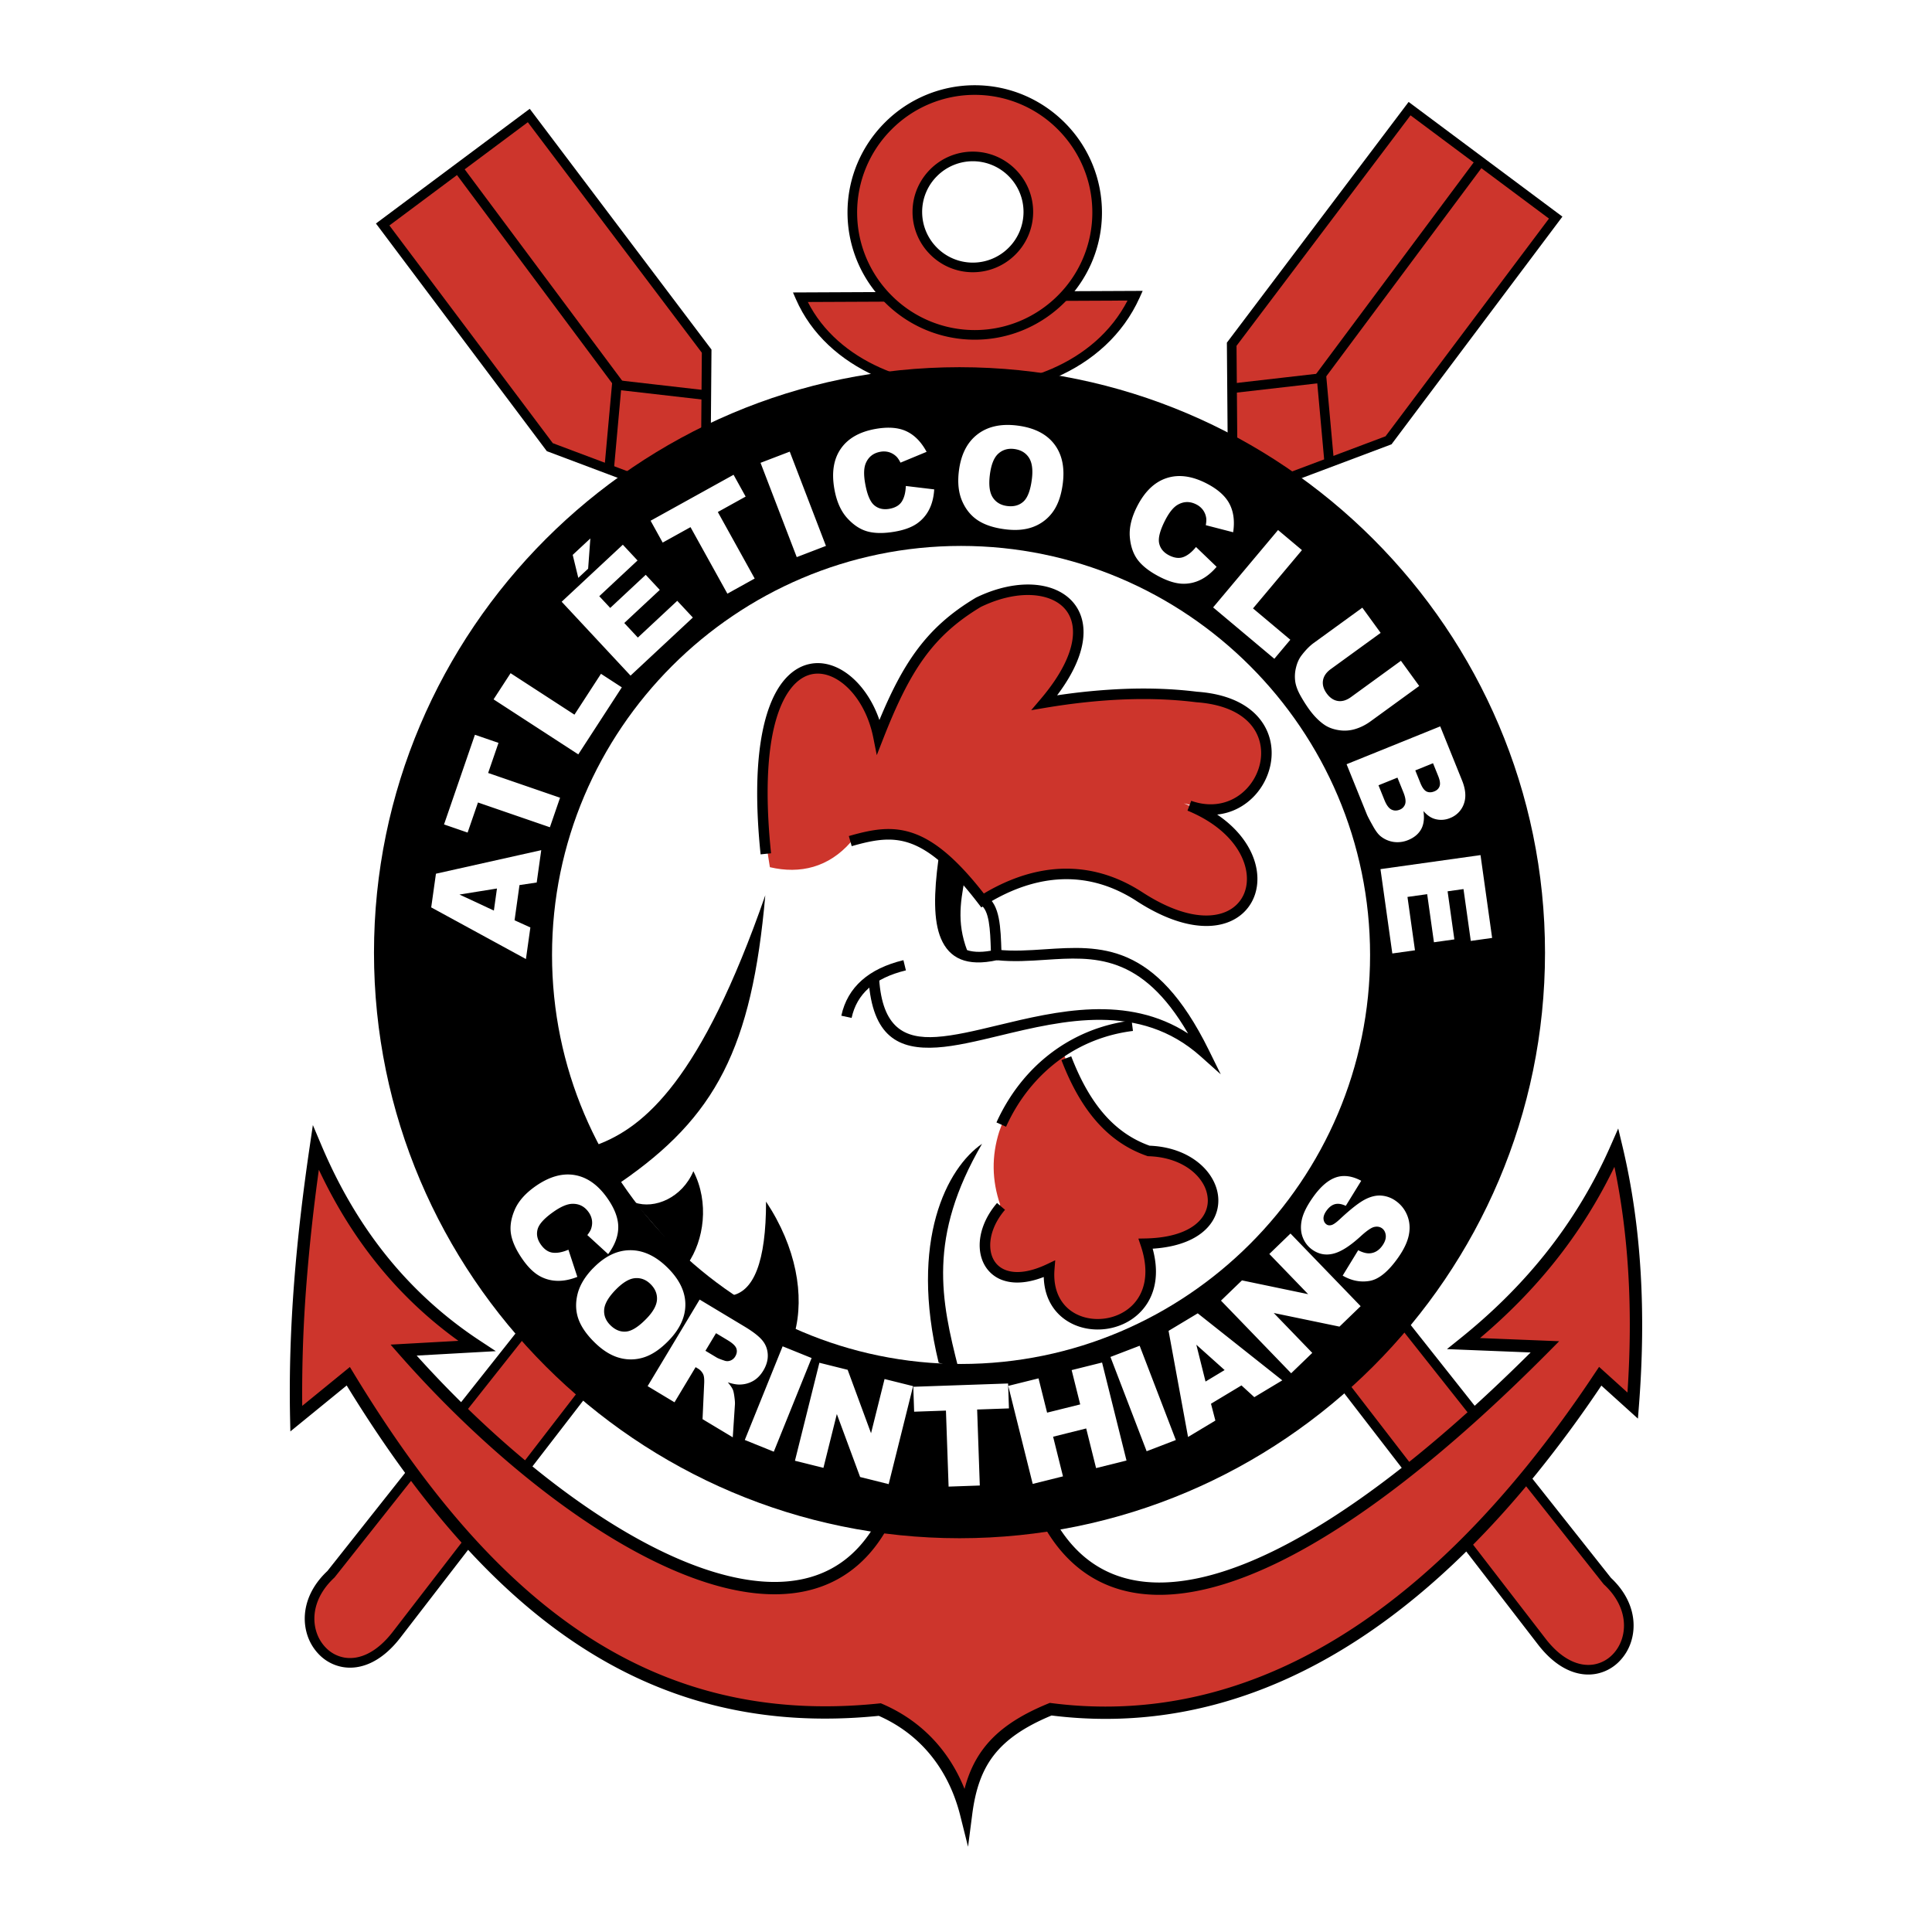
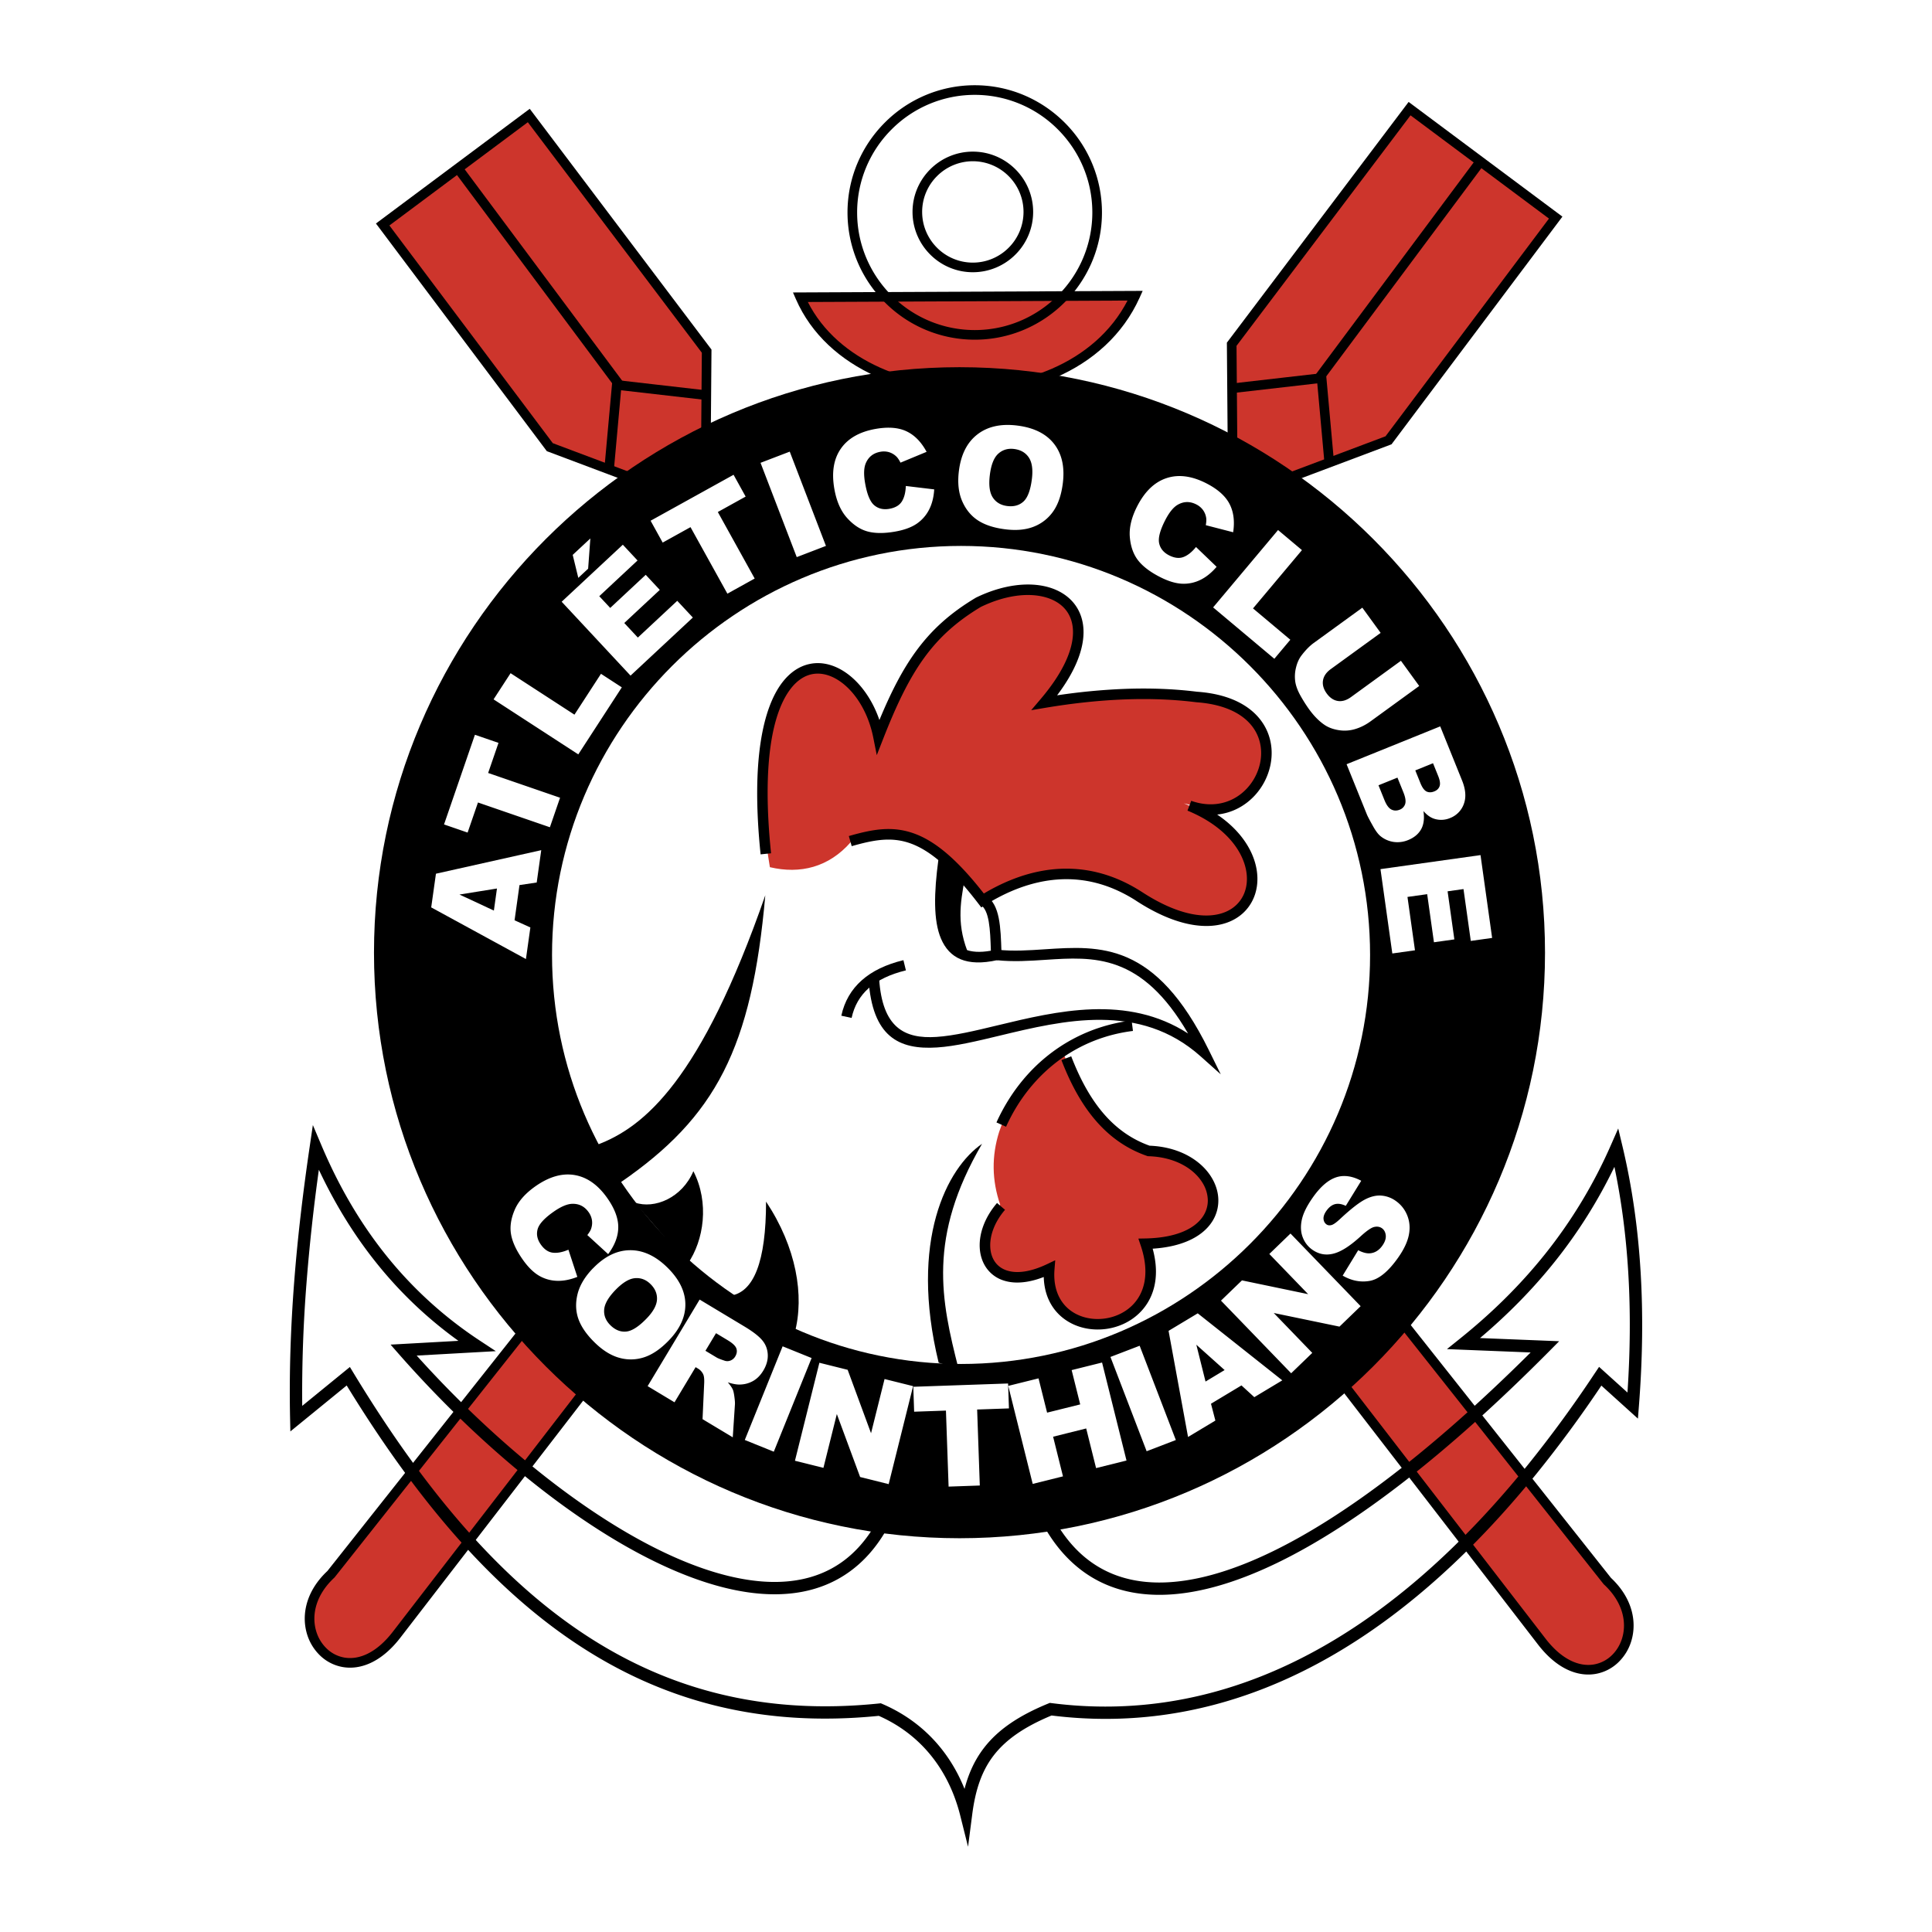
<svg xmlns="http://www.w3.org/2000/svg" width="2500" height="2500" viewBox="0 0 192.756 192.756">
  <path fill="#fff" d="M0 192.756h192.756V0H0v192.756z" />
  <path d="M33.026 157.055c-5.676 5.27 1.125 13.123 6.571 6.004L128.586 47.67l9.948-3.742 16.677-22.218-14.578-10.871-17.746 23.506.074 9.151-89.935 113.559z" fill-rule="evenodd" clip-rule="evenodd" fill="#cd352c" />
  <path d="M33.353 157.406c-1.867 1.732-2.28 3.748-1.809 5.328a3.948 3.948 0 0 0 1.063 1.754 3.365 3.365 0 0 0 1.747.887c1.433.248 3.197-.43 4.863-2.607l.002-.002 88.988-115.388.083-.108 9.945-3.741 16.305-21.721-13.812-10.3-17.36 22.995.072 8.99.001.17-90.039 113.69-.016.021-.033.032zm-2.728 5.604c-.561-1.887-.104-4.262 2.04-6.271L122.479 43.33l-.072-8.981-.002-.162.1-.131 18.033-23.886 15.344 11.443-.288.384-16.677 22.218-.085.113-.129.049-9.822 3.694-88.903 115.277c-1.919 2.51-4.032 3.275-5.785 2.973a4.33 4.33 0 0 1-2.242-1.133 4.94 4.94 0 0 1-1.326-2.178z" />
  <path d="M122.791 38.275l9.498-1.089.044.488.771 8.53-.952.087-.727-8.042-8.527.978-.107-.952z" />
  <path d="M147.961 16.558l-15.978 21.444-.768-.57 15.977-21.444.769.57z" />
  <path d="M160.364 157.74c5.675 5.27-1.127 13.123-6.571 6.002L64.805 48.356l-9.949-3.742-16.677-22.218 14.578-10.871 17.746 23.506-.073 9.151 89.934 113.558z" fill-rule="evenodd" clip-rule="evenodd" fill="#cd352c" />
  <path d="M160.726 157.424c2.143 2.01 2.6 4.385 2.039 6.271a4.918 4.918 0 0 1-1.326 2.178 4.335 4.335 0 0 1-2.24 1.133c-1.755.303-3.867-.463-5.785-2.973L64.51 48.756l-9.822-3.694-.13-.048-.084-.113-16.677-22.218-.289-.384 15.344-11.444.288.381 17.844 23.637v.161l-.072 8.982 89.814 113.408zm1.12 5.998c.471-1.582.059-3.598-1.808-5.33l-.034-.031-.018-.021L70.053 44.48l-.105-.132.002-.17.072-8.989-17.36-22.995-13.811 10.3 16.303 21.721 9.947 3.741.083.108 88.988 115.387.001.002c1.666 2.178 3.432 2.855 4.864 2.607a3.374 3.374 0 0 0 1.745-.885c.489-.46.86-1.066 1.064-1.753z" />
  <path d="M70.491 39.913l-8.526-.978-.728 8.041-.952-.086.773-8.53.044-.489 9.498 1.09-.109.952z" />
  <path d="M46.198 16.674l15.978 21.444-.769.57-15.978-21.444.769-.57z" />
-   <path d="M31.505 114.51c3.387 8.006 8.48 14.789 16.067 19.785l-7.307.406c16.424 18.688 39.918 32.666 48.015 16.938l15.897-.652c6.922 14.223 25.521 8.035 49.963-16.609l-8.111-.326c6.265-5.031 11.592-11.238 15.248-19.541 1.887 7.9 2.346 16.518 1.622 25.729l-3.243-2.93c-15.932 23.998-34.572 35.818-54.83 33.221-5.844 2.387-7.788 5.426-8.435 10.422-1.185-4.674-4.066-8.436-8.611-10.387-23.332 2.416-39.215-10.484-53.031-33.256l-5.19 4.234c-.195-9.183.641-18.155 1.946-27.034z" fill-rule="evenodd" clip-rule="evenodd" fill="#cd352c" />
  <path d="M32.071 114.271c1.671 3.949 3.763 7.6 6.374 10.877a40.436 40.436 0 0 0 9.466 8.631l1.559 1.027-7.897.441c7.164 7.961 15.564 14.967 23.389 18.994 3.98 2.049 7.804 3.322 11.229 3.553 3.348.225 6.307-.559 8.638-2.607 1.113-.979 2.09-2.246 2.905-3.83l.165-.32 16.655-.682.177.363c.777 1.598 1.704 2.924 2.77 3.979 2.128 2.111 4.841 3.168 8.063 3.191 3.295.023 7.126-1.021 11.416-3.109 7.381-3.592 16.082-10.248 25.733-19.844l-8.351-.334 1.281-1.029c3.096-2.484 5.96-5.264 8.506-8.449a48.767 48.767 0 0 0 6.564-10.861l.737-1.674.425 1.779c.952 3.99 1.544 8.154 1.806 12.48.263 4.326.196 8.811-.167 13.439l-.098 1.25-3.647-3.295a121.644 121.644 0 0 1-6.489 8.814c-2.349 2.895-4.748 5.543-7.193 7.938-12.592 12.33-26.452 17.996-41.172 16.162-2.737 1.137-4.562 2.414-5.771 3.98-1.223 1.586-1.836 3.5-2.145 5.891l-.417 3.225-.788-3.152-.001-.002a17.327 17.327 0 0 0-.576-1.838 15.598 15.598 0 0 0-.767-1.717c-1.449-2.779-3.71-5-6.772-6.352-11.746 1.182-21.631-1.477-30.325-7.301-8.545-5.725-15.917-14.492-22.764-25.66l-5.62 4.584-.027-1.26c-.098-4.623.062-9.18.411-13.688.347-4.492.885-8.973 1.543-13.447l.319-2.17.856 2.023zm5.411 11.641c-2.243-2.814-4.113-5.898-5.669-9.207a188.1 188.1 0 0 0-1.229 11.254 139.417 139.417 0 0 0-.431 12.305l4.756-3.879.366.604c6.865 11.314 14.232 20.17 22.761 25.883 8.495 5.689 18.167 8.273 29.681 7.082l.16-.018.145.062c3.409 1.465 5.92 3.906 7.521 6.977.25.482.481.986.689 1.506.404-1.547 1.017-2.895 1.941-4.094 1.366-1.773 3.394-3.191 6.421-4.428l.146-.061.161.021c14.387 1.846 27.962-3.697 40.323-15.803 2.416-2.363 4.784-4.979 7.104-7.836a121.376 121.376 0 0 0 6.811-9.309l.002-.002.003-.004.397-.592.526.477 2.306 2.082c.277-4.135.311-8.145.076-12.016-.22-3.623-.673-7.127-1.378-10.5a49.666 49.666 0 0 1-5.961 9.475c-2.253 2.82-4.756 5.33-7.448 7.607l7.896.316-.983.992c-10.148 10.232-19.306 17.305-27.057 21.078-4.464 2.172-8.477 3.258-11.959 3.232-3.555-.025-6.557-1.199-8.926-3.551-1.084-1.074-2.029-2.391-2.829-3.949l-15.148.621c-.855 1.58-1.867 2.861-3.015 3.869-2.601 2.287-5.864 3.162-9.533 2.916-3.591-.24-7.578-1.564-11.709-3.691-8.275-4.26-17.161-11.766-24.596-20.225l-.836-.953 6.771-.377a41.406 41.406 0 0 1-8.256-7.864z" />
  <path d="M79.845 29.654c5.315 12.183 27.649 12.66 33.416-.151l-33.416.151z" fill-rule="evenodd" clip-rule="evenodd" fill="#cd352c" />
  <path d="M80.599 30.131c1.502 2.955 4.088 5.144 7.179 6.535 2.609 1.174 5.577 1.781 8.56 1.805 2.985.023 5.978-.536 8.635-1.695 3.188-1.39 5.895-3.645 7.522-6.79l-31.896.145zm6.786 7.409c-3.525-1.587-6.438-4.164-7.978-7.694l-.292-.667 34.889-.158-.306.68c-1.682 3.735-4.723 6.374-8.344 7.953-2.786 1.216-5.914 1.803-9.023 1.778-3.111-.026-6.213-.662-8.946-1.892z" />
-   <path d="M97.25 8.984c6.727 0 12.213 5.486 12.213 12.214 0 6.728-5.486 12.213-12.213 12.213-6.727 0-12.214-5.486-12.214-12.213 0-6.728 5.487-12.214 12.214-12.214z" fill-rule="evenodd" clip-rule="evenodd" fill="#cd352c" />
+   <path d="M97.25 8.984z" fill-rule="evenodd" clip-rule="evenodd" fill="#cd352c" />
  <path d="M97.25 8.504c3.496 0 6.669 1.426 8.969 3.725a12.657 12.657 0 0 1 3.724 8.968v.001c0 3.496-1.426 6.669-3.725 8.968s-5.472 3.725-8.967 3.725h-.002a12.654 12.654 0 0 1-8.968-3.725 12.657 12.657 0 0 1-3.725-8.967v-.002c0-3.496 1.426-6.669 3.725-8.968a12.654 12.654 0 0 1 8.969-3.725zm0 .96a11.697 11.697 0 0 0-8.29 3.443 11.697 11.697 0 0 0-3.444 8.29v.002c0 3.23 1.318 6.163 3.444 8.289a11.698 11.698 0 0 0 8.289 3.443h.002c3.229 0 6.163-1.318 8.289-3.443a11.7 11.7 0 0 0 3.442-8.29v-.001c0-3.231-1.317-6.164-3.442-8.289a11.697 11.697 0 0 0-8.29-3.444z" />
  <path d="M97.06 15.607a5.548 5.548 0 0 1 5.537 5.537c0 3.05-2.487 5.537-5.537 5.537s-5.537-2.487-5.537-5.537a5.547 5.547 0 0 1 5.537-5.537z" fill-rule="evenodd" clip-rule="evenodd" fill="#fff" />
  <path d="M97.06 15.128c1.658 0 3.162.675 4.252 1.765a6.002 6.002 0 0 1 1.766 4.25v.002a5.995 5.995 0 0 1-1.767 4.251 5.997 5.997 0 0 1-4.25 1.765h-.002a5.998 5.998 0 0 1-4.251-1.766 6.001 6.001 0 0 1-1.765-4.25v-.001c0-1.657.676-3.161 1.766-4.251a5.994 5.994 0 0 1 4.251-1.765zm0 .959a5.046 5.046 0 0 0-3.573 1.485 5.036 5.036 0 0 0-1.484 3.572v.001c0 1.392.567 2.656 1.484 3.572a5.04 5.04 0 0 0 3.572 1.484h.002a5.04 5.04 0 0 0 3.572-1.484 5.046 5.046 0 0 0 1.484-3.572v-.002a5.04 5.04 0 0 0-1.484-3.571 5.048 5.048 0 0 0-3.573-1.485z" />
  <path d="M95.729 36.635c32.175 0 58.417 26.242 58.417 58.417 0 32.174-26.242 58.417-58.417 58.417s-58.416-26.242-58.416-58.417 26.241-58.417 58.416-58.417z" fill-rule="evenodd" clip-rule="evenodd" />
  <path d="M95.884 54.467c22.476 0 40.809 18.332 40.809 40.809 0 22.476-18.333 40.808-40.809 40.808-22.477 0-40.808-18.332-40.808-40.808 0-22.477 18.331-40.809 40.808-40.809z" fill-rule="evenodd" clip-rule="evenodd" fill="#fff" />
  <path d="M51.83 88.304l-.492 3.514 1.578.715-.443 3.151-9.451-5.153.473-3.361L54 84.821l-.453 3.227-1.717.256zm-2.248.343l-3.742.601 3.434 1.6.308-2.201zm-5.281-6.392l3.082-8.947 2.352.81-1.033 3.002 7.175 2.47-1.014 2.946-7.175-2.471-1.034 3.002-2.353-.812zm4.943-12.48l1.697-2.61 6.372 4.137 2.647-4.076 2.079 1.351-4.343 6.688-8.452-5.49zm6.793-9.74l6.103-5.689 1.467 1.573-3.819 3.563 1.092 1.171 3.544-3.304 1.402 1.504-3.543 3.304 1.354 1.453 3.932-3.666 1.555 1.668-6.215 5.795-6.872-7.372zm1.102-4.674l1.76-1.639-.221 3.018-.981.914-.558-2.293zm7.771-3.408l8.278-4.585 1.205 2.176-2.776 1.539 3.678 6.637-2.724 1.51-3.679-6.637-2.777 1.54-1.205-2.18zm10.969-5.778l2.914-1.116 3.611 9.406-2.913 1.119-3.612-9.409zm14.498 2.312l2.829.339c-.048.784-.221 1.467-.52 2.039a3.752 3.752 0 0 1-1.243 1.399c-.531.357-1.241.616-2.13.772-1.077.19-1.987.189-2.725-.004-.739-.193-1.428-.642-2.063-1.343-.636-.702-1.063-1.67-1.28-2.902-.29-1.643-.075-2.983.642-4.017.718-1.037 1.878-1.696 3.473-1.978 1.25-.22 2.279-.14 3.081.239.804.378 1.474 1.062 2.006 2.048l-2.603 1.079c-.146-.286-.285-.489-.414-.61a1.805 1.805 0 0 0-.724-.432 1.85 1.85 0 0 0-.867-.042c-.694.122-1.177.497-1.45 1.121-.206.464-.231 1.142-.074 2.03.194 1.101.494 1.827.899 2.176.407.348.914.47 1.517.364.587-.104 1.003-.348 1.244-.729.241-.381.376-.899.399-1.551h.003v.002zm5.291-1.488c.2-1.632.81-2.849 1.83-3.645 1.021-.798 2.346-1.098 3.969-.899 1.664.204 2.893.81 3.684 1.812.791 1.004 1.086 2.312.89 3.922-.144 1.169-.459 2.103-.943 2.803a4.219 4.219 0 0 1-1.919 1.537c-.795.325-1.749.42-2.856.283-1.129-.138-2.041-.433-2.736-.881-.694-.45-1.226-1.094-1.588-1.927-.364-.833-.475-1.837-.331-3.006v.001zm3.088.392c-.124 1.009-.024 1.76.296 2.245.32.487.804.772 1.449.851.664.081 1.204-.072 1.62-.459.417-.388.694-1.14.833-2.258.114-.941.009-1.654-.315-2.134-.326-.481-.817-.762-1.467-.842-.622-.076-1.151.084-1.581.477-.431.394-.71 1.103-.835 2.12zm20.571 7.185l2.055 1.974c-.51.598-1.06 1.039-1.642 1.317a3.758 3.758 0 0 1-1.835.369c-.64-.035-1.362-.255-2.165-.665-.976-.496-1.701-1.045-2.175-1.643-.475-.599-.754-1.372-.839-2.314-.086-.943.156-1.974.724-3.088.758-1.487 1.735-2.427 2.931-2.822 1.197-.396 2.52-.225 3.964.511 1.131.576 1.903 1.26 2.316 2.045.414.786.539 1.735.371 2.843l-2.729-.705c.055-.317.067-.563.037-.737a1.788 1.788 0 0 0-.319-.779 1.85 1.85 0 0 0-.667-.557c-.628-.319-1.239-.311-1.833.023-.442.246-.872.772-1.281 1.576-.507.996-.705 1.758-.591 2.28.116.523.446.925.992 1.203.532.271 1.01.326 1.433.167.422-.159.842-.492 1.252-.999l.001.001zm8.185-1.694l2.384 2.003-4.883 5.817 3.723 3.125-1.594 1.9-6.109-5.126 6.479-7.719zm12.259 13.045l1.824 2.513-4.86 3.532c-.48.349-.992.605-1.527.766a3.628 3.628 0 0 1-1.637.11c-.553-.086-1.024-.259-1.408-.517-.536-.358-1.056-.88-1.555-1.566a14.34 14.34 0 0 1-.859-1.358c-.285-.51-.461-.983-.523-1.417a3.637 3.637 0 0 1 .075-1.375c.114-.481.297-.89.549-1.22.407-.533.811-.946 1.209-1.236l4.861-3.53 1.827 2.514-4.979 3.616c-.443.323-.701.699-.772 1.127-.071.427.052.862.368 1.298.315.434.688.686 1.112.752.425.068.865-.063 1.316-.391l4.979-3.618zm3.92 6.543l2.183 5.406c.362.9.419 1.682.17 2.344a2.348 2.348 0 0 1-1.366 1.394 2.273 2.273 0 0 1-1.629.06c-.356-.123-.701-.376-1.032-.756.111.737.032 1.344-.231 1.818-.267.475-.697.834-1.29 1.074a2.772 2.772 0 0 1-1.444.191 2.689 2.689 0 0 1-1.292-.556c-.236-.184-.487-.509-.747-.972-.348-.615-.565-1.03-.65-1.242l-2.014-4.984 9.342-3.777zm-2.487 4.394l.506 1.255c.181.449.386.732.61.846.229.113.489.11.781-.008.271-.109.447-.283.529-.521.081-.238.035-.577-.142-1.014l-.515-1.274-1.769.716zm-3.672 1.484l.594 1.473c.2.495.43.811.688.942.258.133.537.14.834.02a.897.897 0 0 0 .546-.57c.085-.27.027-.658-.178-1.165l-.592-1.465-1.892.765zm10.18 6.965l1.158 8.264-2.129.299-.728-5.173-1.586.223.674 4.798-2.036.286-.675-4.798-1.966.275.748 5.324-2.26.317-1.182-8.415 9.982-1.4zM56.713 124.688l.888 2.707c-.731.289-1.423.42-2.068.391a3.748 3.748 0 0 1-1.793-.533c-.548-.332-1.083-.865-1.6-1.604-.627-.896-1.011-1.723-1.148-2.473-.138-.752-.022-1.564.346-2.438.366-.873 1.064-1.668 2.088-2.387 1.367-.957 2.672-1.328 3.912-1.115 1.243.213 2.331.984 3.261 2.312.729 1.039 1.089 2.006 1.085 2.893-.003.889-.34 1.785-1.008 2.684l-2.078-1.902c.197-.254.324-.467.378-.633.095-.279.124-.561.085-.84a1.852 1.852 0 0 0-.328-.803c-.404-.578-.948-.857-1.629-.842-.507.01-1.133.273-1.871.791-.916.641-1.446 1.221-1.592 1.736-.143.516-.041 1.025.311 1.527.342.488.739.762 1.186.82.446.059.975-.041 1.573-.295l.002.004zm2.448 1.857c1.142-1.184 2.362-1.789 3.655-1.811 1.296-.023 2.534.535 3.71 1.67 1.207 1.166 1.824 2.389 1.852 3.664.027 1.279-.524 2.502-1.65 3.668-.818.848-1.633 1.404-2.44 1.672a4.227 4.227 0 0 1-2.458.072c-.83-.219-1.649-.717-2.453-1.494-.817-.789-1.368-1.574-1.654-2.35-.284-.777-.32-1.611-.108-2.494.211-.885.726-1.752 1.544-2.602l.002.005zm2.23 2.17c-.706.732-1.079 1.391-1.115 1.973-.038.58.178 1.1.645 1.551.482.465 1.005.668 1.571.609.565-.061 1.241-.494 2.023-1.305.658-.682 1.003-1.314 1.033-1.893.029-.58-.194-1.1-.665-1.555-.451-.436-.969-.625-1.549-.57-.582.055-1.231.453-1.944 1.191l.001-.001zm3.223 9.58l5.189-8.637 4.448 2.674c.825.494 1.414.943 1.765 1.348.351.402.545.875.582 1.418.036.543-.11 1.092-.44 1.641-.288.48-.639.832-1.051 1.057-.413.227-.865.34-1.352.34-.311 0-.692-.074-1.141-.221.253.297.423.543.503.736.056.127.109.365.154.709.047.344.065.598.053.762l-.215 3.279-3.016-1.812.16-3.496c.026-.449-.004-.77-.084-.957a1.312 1.312 0 0 0-.533-.594l-.235-.141-2.106 3.506-2.681-1.612zm5.768-3.527l1.125.676c.121.074.381.178.778.309.196.07.398.066.596-.012a.937.937 0 0 0 .468-.398c.168-.279.207-.547.121-.801-.086-.256-.375-.531-.861-.824l-1.172-.705-1.055 1.755zm7.701-.446l2.892 1.17-3.773 9.344-2.894-1.17 3.775-9.344zm3.668 1.641l2.82.703 2.333 6.328 1.349-5.408 2.848.709-2.438 9.777-2.848-.711-2.323-6.281-1.338 5.369-2.841-.709 2.438-9.777zm9.368 2.396l9.458-.328.086 2.486-3.173.111.265 7.582-3.113.109-.265-7.584-3.173.111-.085-2.487zm9.475-.089l3.021-.75.854 3.42 3.303-.822-.853-3.422 3.034-.756 2.438 9.777-3.035.756-.986-3.955-3.301.824.985 3.955-3.021.752-2.439-9.779zm10.196-2.887l2.914-1.117 3.61 9.406-2.913 1.119-3.611-9.408zm13.071 2.84l-3.04 1.828.438 1.678-2.727 1.639-1.943-10.588 2.91-1.748 8.436 6.686-2.792 1.678-1.282-1.173zm-1.68-1.532l-2.822-2.529.918 3.676 1.904-1.147zm-.363-6.927l2.093-2.02 6.603 1.375-3.873-4.01 2.112-2.039 6.999 7.248-2.111 2.039-6.558-1.359 3.843 3.98-2.106 2.033-7.002-7.247zm12.143-2.498l1.547-2.531c.431.223.808.326 1.127.311.516-.029.947-.287 1.289-.777.255-.363.367-.705.334-1.021-.034-.314-.162-.553-.387-.711-.214-.148-.475-.189-.773-.121-.298.07-.764.395-1.392.973-1.035.941-1.928 1.506-2.678 1.689-.753.189-1.453.059-2.1-.395a2.64 2.64 0 0 1-.943-1.209c-.205-.51-.242-1.088-.113-1.732.13-.645.496-1.398 1.098-2.256.739-1.055 1.499-1.725 2.277-2.004.779-.277 1.635-.17 2.564.324l-1.542 2.502c-.416-.197-.782-.25-1.093-.164s-.595.311-.848.67c-.207.297-.301.564-.279.803s.121.42.301.545c.132.094.294.113.485.064.192-.045.496-.258.903-.645 1.02-.945 1.821-1.574 2.405-1.885.583-.311 1.138-.447 1.653-.412a2.84 2.84 0 0 1 1.453.525c.528.371.914.859 1.156 1.465.241.605.293 1.252.156 1.939-.138.686-.486 1.43-1.046 2.229-.983 1.404-1.936 2.189-2.853 2.352s-1.82-.014-2.703-.525l.002-.003z" fill-rule="evenodd" clip-rule="evenodd" fill="#fff" />
  <path d="M76.354 89.322c-6.403 18.404-12.061 23.15-16.821 24.91l2.326 3.773c9.558-6.56 13.151-13.429 14.495-28.683z" fill-rule="evenodd" clip-rule="evenodd" />
  <path d="M87.71 97.643c.318 4.875 2.508 6.021 5.72 5.811 1.772-.115 3.857-.615 6.109-1.158 5.899-1.422 12.918-3.109 18.996.818-4.646-7.986-9.402-7.671-14.226-7.352-1.606.106-3.222.213-4.884.035l.111-1.042c1.547.167 3.131.061 4.707-.044 5.564-.369 11.046-.733 16.36 10.055l1.193 2.422-2.015-1.799c-6.075-5.426-13.7-3.59-20.003-2.072-2.303.555-4.434 1.068-6.285 1.189-3.844.25-6.464-1.09-6.837-6.797l1.054-.066z" />
  <path d="M83.939 101.338c.309-1.426.99-2.605 2.045-3.539 1.032-.914 2.416-1.582 4.151-2.003l.247 1.019c-1.567.379-2.802.969-3.705 1.768-.881.781-1.452 1.773-1.712 2.977l-1.026-.222z" />
  <path d="M63.308 119.969c2.014.709 4.763-.49 5.87-3.119 1.612 3.133 1.05 6.904-.561 9.229l-5.309-6.11zM72.804 129.283c2.417-.303 3.625-3.436 3.625-9.4 3.021 4.549 3.855 9.389 2.849 13.129l-6.474-3.729zM97.979 114.119c-3.484 2.389-7.296 9.635-4.33 21.838l1.986.607c-1.749-6.861-3.107-13.093 2.344-22.445z" fill-rule="evenodd" clip-rule="evenodd" />
  <path d="M106.138 105.225c1.809 4.096 4.122 7.838 8.358 9.502 9.868.91 7.652 10.312-.302 9.098 3.625 10.01-10.776 11.021-9.367 2.73-4.934 2.225-8.757-.305-5.039-6.365-.834-2.428-.866-4.855-.097-7.283 1.115-3.337 3.632-5.966 6.447-7.682zM76.812 86.52c-3.827-22.848 8.075-24.567 10.795-12.738 3.823-10.382 8.79-15.995 18.126-14.558 2.619 3.235 2.115 6.369-1.51 10.918 14.199-1.921 21.55-1.112 22.054 5.156-.705 4.448-3.424 6.066-8.156 4.853 11.682 4.752 7.049 16.783-4.834 8.795-5.137-2.628-10.272-2.426-15.408.607-4.33-5.965-8.66-7.664-12.991-5.541-2.215 2.528-5.054 3.216-8.076 2.508z" fill-rule="evenodd" clip-rule="evenodd" fill="#cd352c" />
  <path d="M94.662 85.902c-.421 3.14-.5 5.724.183 7.332.584 1.371 1.81 2.009 4.014 1.619-.067-2.159-.151-4.014-1.029-4.588l.573-.878c1.364.892 1.434 3.099 1.513 5.636l.008.24.013.432-.427.095c-3.08.687-4.794-.183-5.629-2.146-.771-1.812-.701-4.57-.257-7.881l1.038.139z" />
  <path d="M75.886 85.24c-.965-9.312.227-14.646 2.175-17.167.803-1.039 1.739-1.624 2.72-1.829.984-.208 1.996-.025 2.949.468 1.677.868 3.187 2.725 4.009 5.125 1.151-2.774 2.279-4.976 3.62-6.823 1.581-2.177 3.45-3.853 5.984-5.371l.041-.023c2.648-1.288 5.216-1.584 7.161-1.052 1.069.292 1.959.836 2.585 1.603.63.775.984 1.764.975 2.94-.013 1.708-.799 3.827-2.637 6.262a61.435 61.435 0 0 1 6.729-.642c2.542-.095 4.947-.001 7.216.282 3.999.278 6.193 1.971 7.046 4.013.446 1.072.519 2.234.284 3.34a6.404 6.404 0 0 1-1.536 2.979c-.946 1.032-2.244 1.764-3.77 1.923 2.371 1.598 3.631 3.628 3.939 5.502.183 1.115.034 2.179-.416 3.076-.456.91-1.215 1.645-2.243 2.088-2.098.903-5.337.569-9.385-2.079l.001-.001a14.499 14.499 0 0 0-2.142-1.14 12.53 12.53 0 0 0-2.137-.698c-3.669-.838-7.337.139-10.746 2.268l-.402.252-.291-.379c-2.782-3.635-4.916-5.372-6.863-6.042-1.904-.656-3.693-.287-5.777.307l-.287-1.009c2.265-.646 4.223-1.043 6.405-.292 2.067.711 4.279 2.459 7.065 6.025 3.521-2.096 7.309-3.025 11.127-2.153.773.177 1.548.427 2.316.755.77.328 1.536.735 2.297 1.224l.004.002.005.002c3.708 2.427 6.587 2.771 8.395 1.993.791-.341 1.372-.901 1.719-1.591.353-.704.469-1.548.321-2.441-.354-2.145-2.196-4.549-5.866-6.061l.373-.978c2.333.823 4.333.099 5.581-1.264a5.349 5.349 0 0 0 1.287-2.486c.191-.905.134-1.853-.229-2.721-.709-1.703-2.614-3.119-6.146-3.365l-.028-.004c-2.218-.278-4.578-.371-7.079-.278-2.513.093-5.158.373-7.938.838l-1.415.237.929-1.093c2.278-2.679 3.23-4.932 3.242-6.656.007-.925-.26-1.689-.737-2.275-.481-.592-1.187-1.015-2.047-1.251-1.712-.468-4.008-.191-6.414.975-2.392 1.438-4.157 3.02-5.647 5.074-1.51 2.079-2.749 4.652-4.079 8.046l-.653 1.667-.35-1.755c-.563-2.823-2.118-5.036-3.876-5.945-.743-.384-1.518-.528-2.256-.374-.742.156-1.464.617-2.104 1.444-1.805 2.335-2.895 7.413-1.962 16.42l-1.042.108zM100.271 120.703c-1.05 1.223-1.523 2.564-1.473 3.699.024.578.187 1.094.477 1.504.284.4.699.705 1.236.867.949.289 2.272.148 3.948-.646l.821-.391-.072.904c-.184 2.283.789 3.754 2.153 4.455.856.441 1.87.59 2.856.455.984-.133 1.935-.549 2.668-1.238 1.265-1.189 1.885-3.219.919-6.059l-.23-.68.718-.014c3.129-.064 4.971-1.014 5.761-2.252a2.825 2.825 0 0 0 .45-1.592 3.407 3.407 0 0 0-.504-1.668c-.861-1.443-2.757-2.611-5.411-2.691l-.076-.004-.082-.027c-2.143-.746-3.85-2.02-5.24-3.68-1.371-1.633-2.429-3.641-3.292-5.881l.977-.377c.824 2.137 1.828 4.045 3.12 5.586 1.256 1.498 2.788 2.652 4.701 3.334 3.006.115 5.185 1.498 6.202 3.203.414.693.64 1.441.655 2.184a3.86 3.86 0 0 1-.614 2.18c-.897 1.406-2.814 2.508-5.937 2.707.809 2.959.038 5.145-1.398 6.492-.896.846-2.055 1.354-3.247 1.516-1.191.16-2.424-.021-3.475-.562-1.537-.791-2.681-2.322-2.747-4.621-1.587.615-2.908.684-3.927.373a3.323 3.323 0 0 1-1.787-1.266c-.411-.58-.64-1.291-.674-2.066-.062-1.381.493-2.988 1.728-4.424l.796.68z" />
  <path d="M99.417 111.986l.002-.002v-.002c.36-.799.771-1.559 1.224-2.281.452-.721.947-1.396 1.479-2.029h-.001c2.747-3.26 6.519-5.33 10.784-5.855l.129 1.041c-3.998.494-7.533 2.436-10.109 5.492h-.002a17.07 17.07 0 0 0-1.395 1.91c-.424.676-.81 1.395-1.153 2.154h-.001l-.957-.428z" />
  <path d="M96.258 87.649c-.463 2.529-.845 4.737.478 7.778-2.742-.705-3.57-3.969-2.486-9.794l2.008 2.016z" fill-rule="evenodd" clip-rule="evenodd" />
</svg>